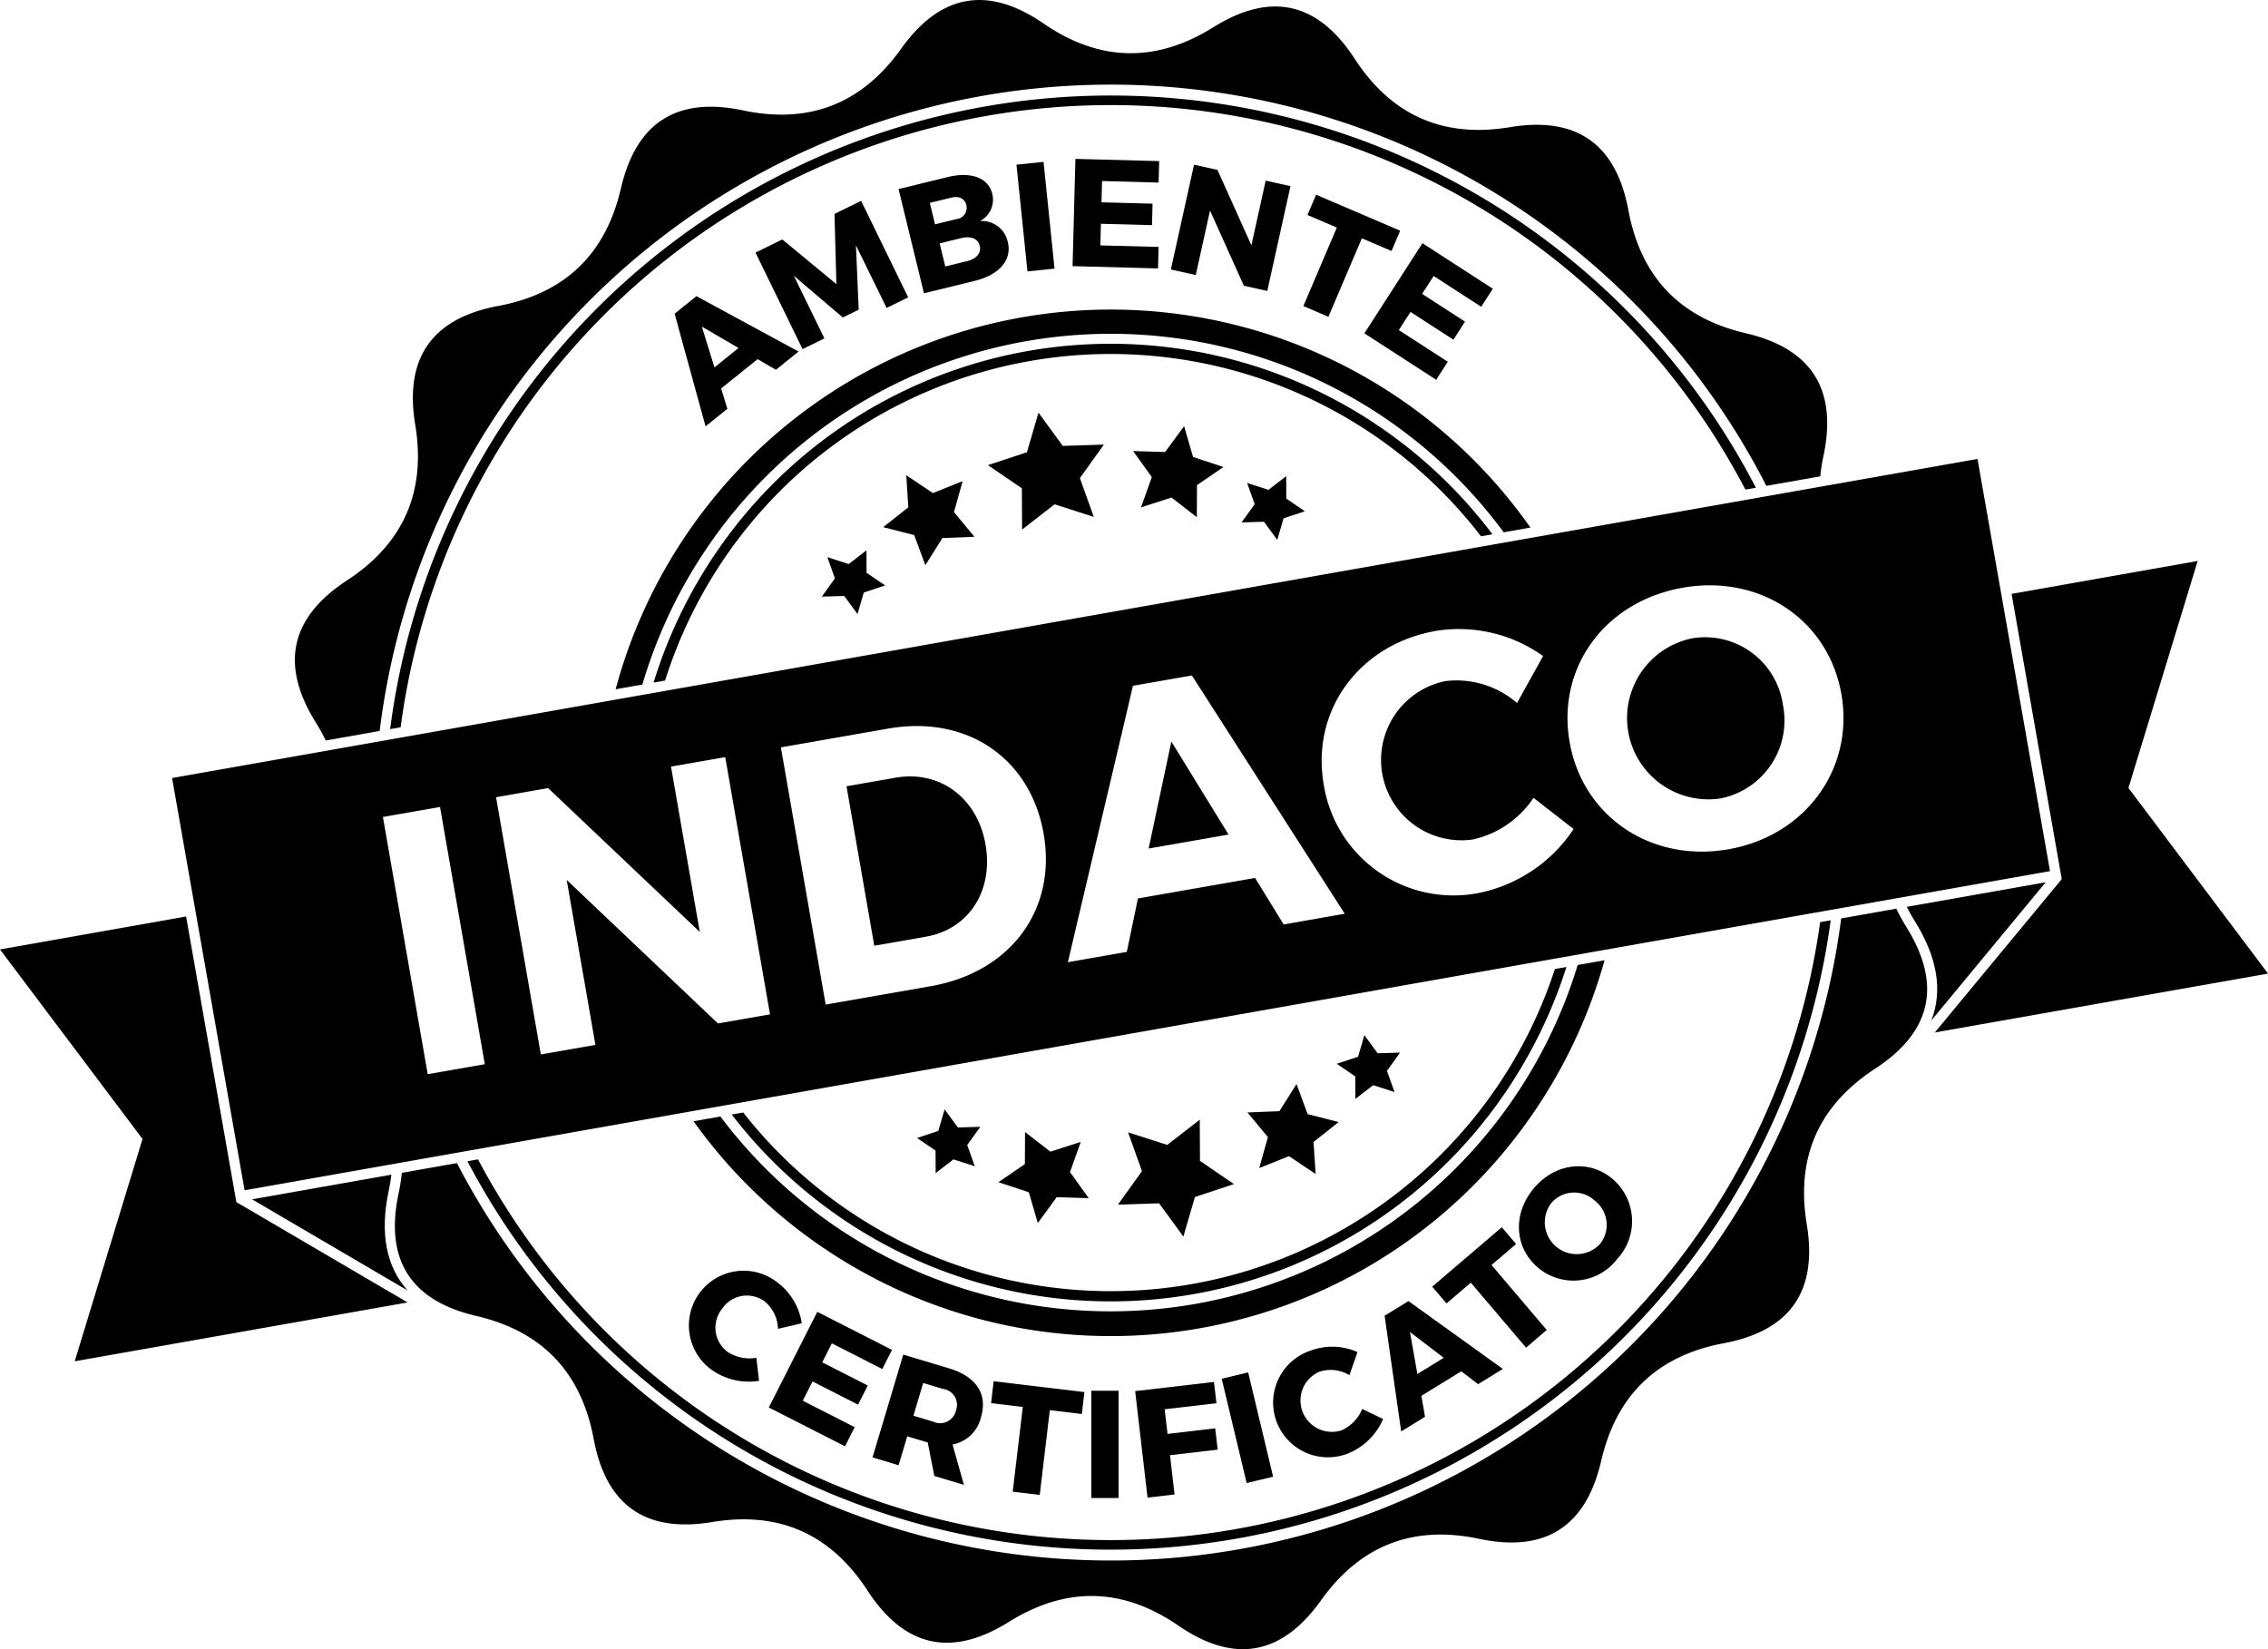
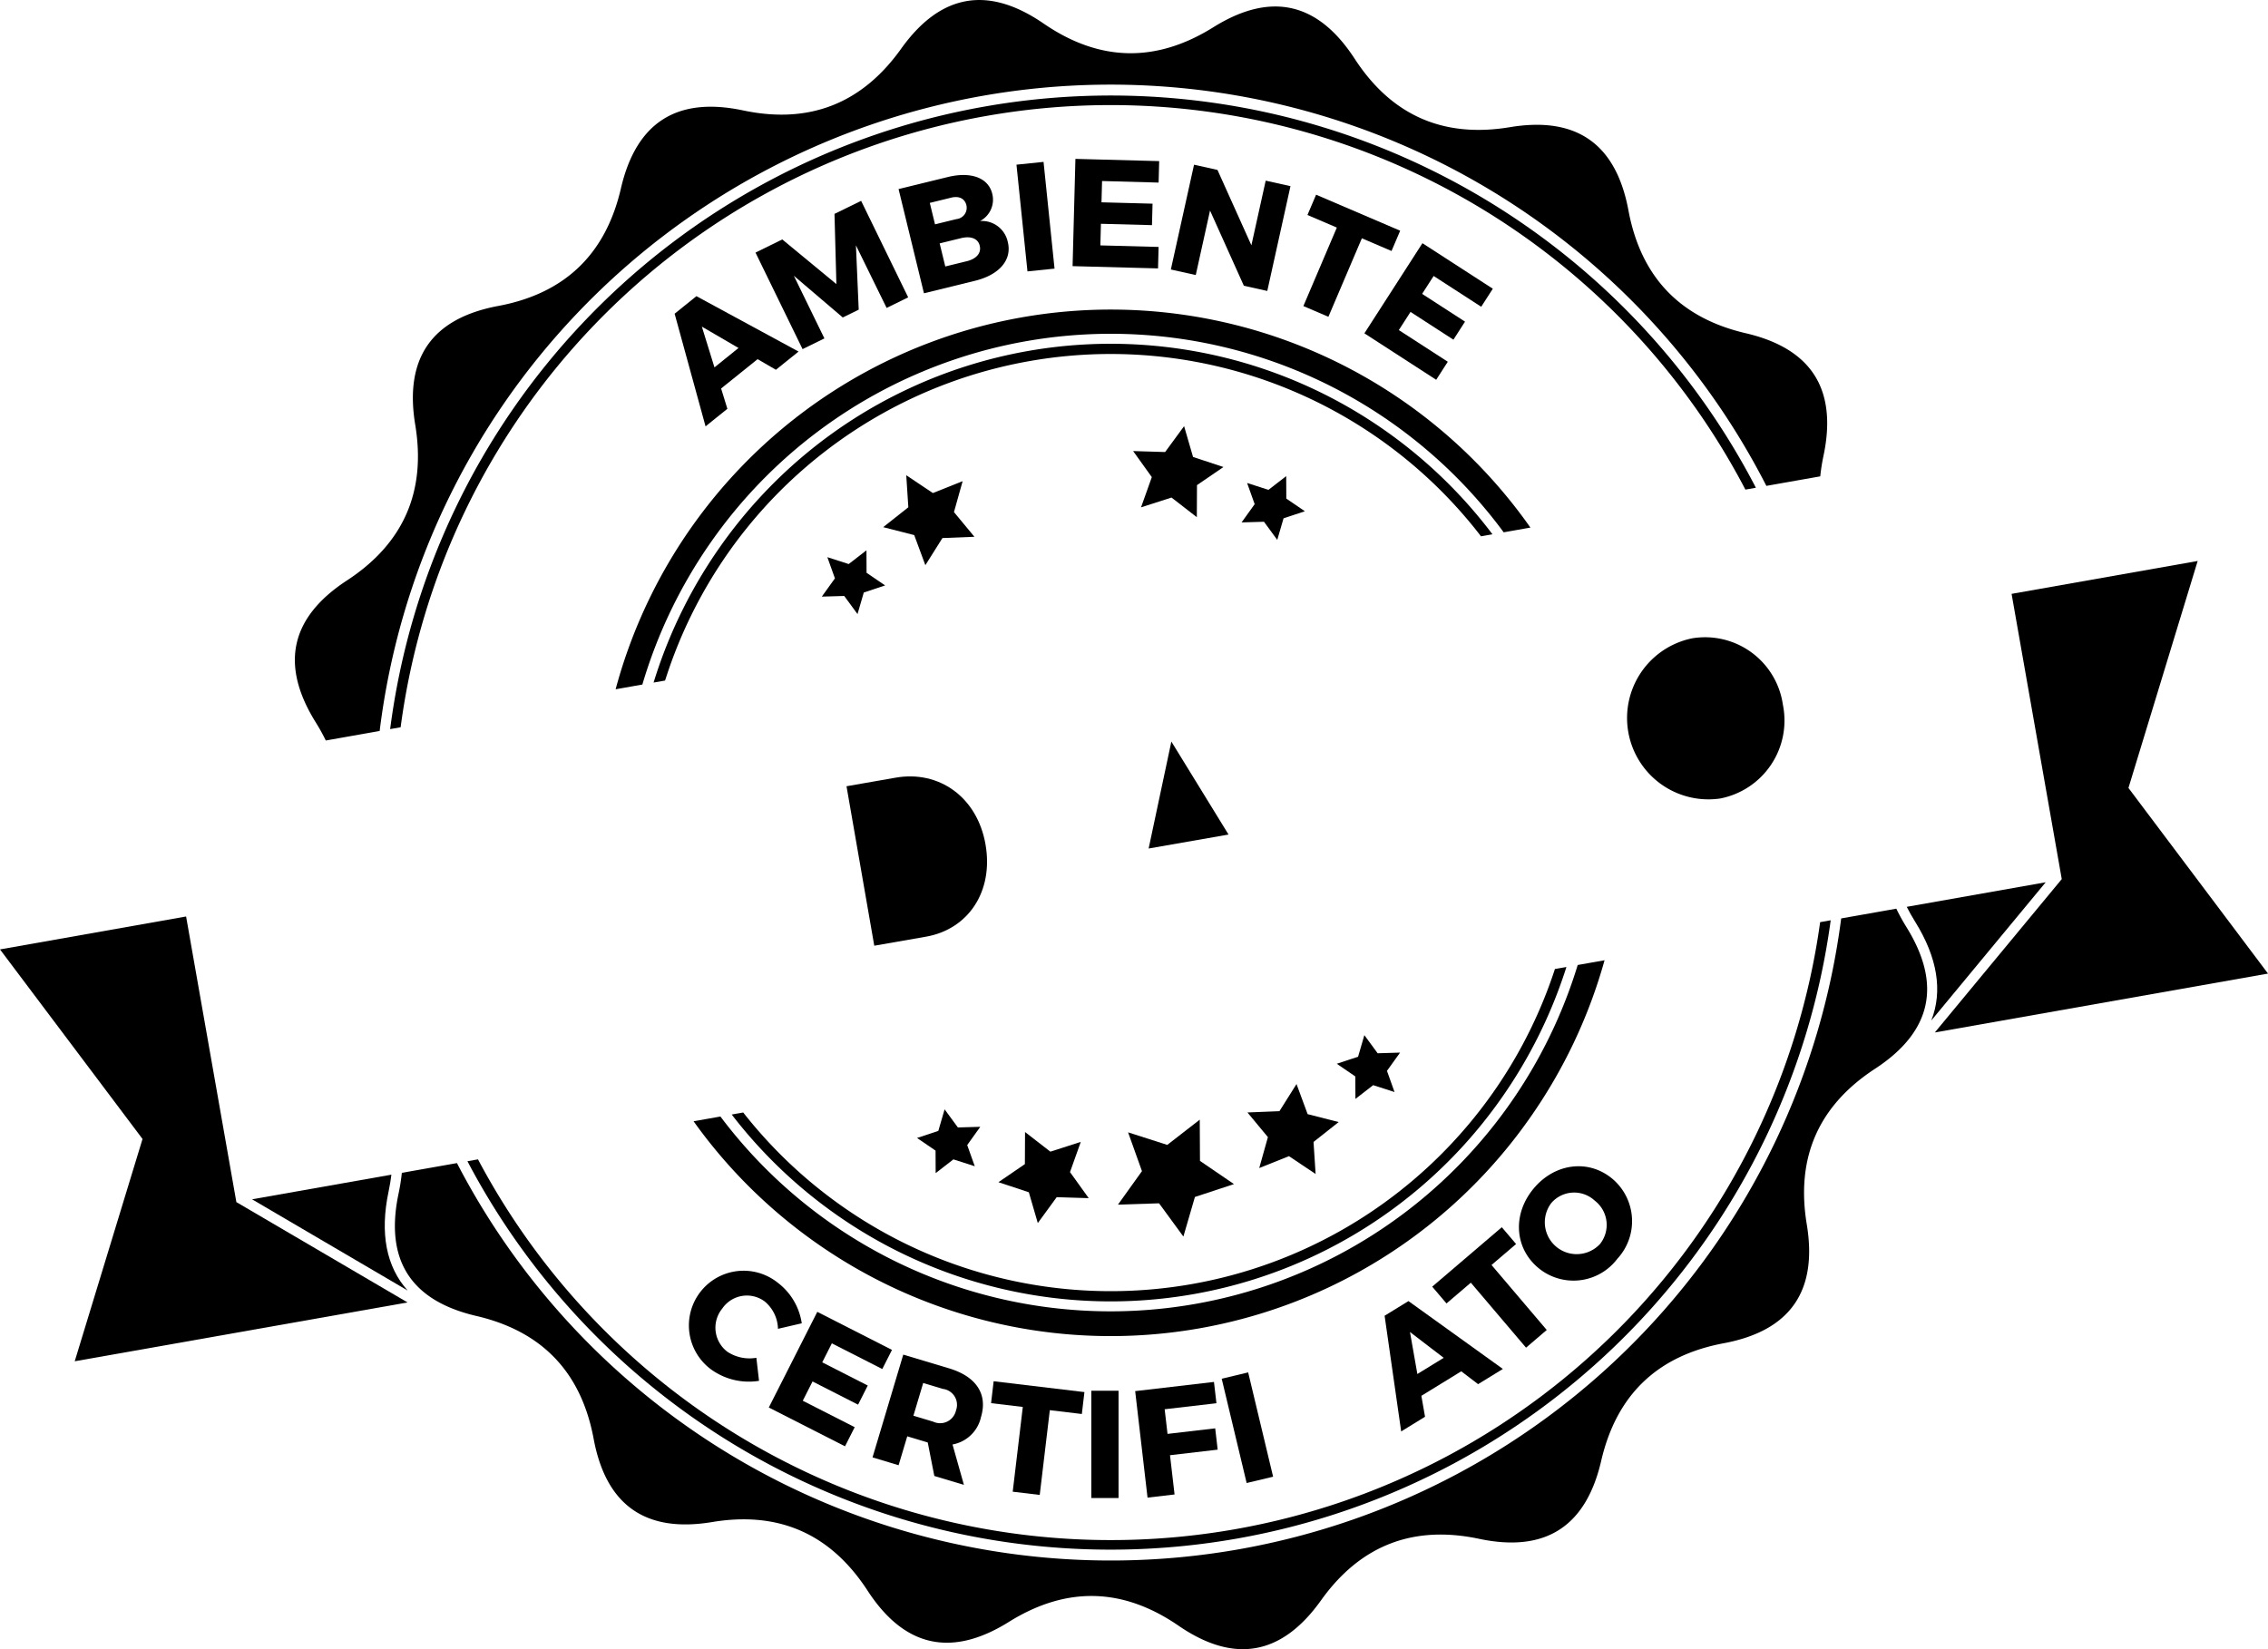
<svg xmlns="http://www.w3.org/2000/svg" width="264" height="192" viewBox="0 0 264 192">
  <g id="Raggruppa_1269" data-name="Raggruppa 1269" transform="translate(-1656 -1367)">
    <path id="Tracciato_1890" data-name="Tracciato 1890" d="M1734.528,1403.523l3.6,13.114,2.54-2.043-.729-2.365,4.248-3.416,2.13,1.237,2.638-2.121-11.89-6.449Zm7.437,3.991-2.8,2.256-1.468-4.743Z" />
    <path id="Tracciato_1891" data-name="Tracciato 1891" d="M1743.943,1396.408l5.478,11.237,2.542-1.246-3.556-7.293,5.694,4.855,1.855-.909-.323-7.488,3.572,7.286,2.51-1.23-5.478-11.237-3.1,1.52.221,8.173-6.3-5.2Z" />
    <path id="Tracciato_1892" data-name="Tracciato 1892" d="M1771.5,1389.558c-.452-1.855-2.468-2.61-5.182-1.946l-5.723,1.4,2.956,12.133,5.93-1.452c2.853-.7,4.334-2.439,3.832-4.5a3.072,3.072,0,0,0-3.237-2.459A2.8,2.8,0,0,0,1771.5,1389.558Zm-7.27,1.064,2.489-.61c.9-.22,1.58.091,1.77.871a1.322,1.322,0,0,1-1.162,1.625l-2.489.61Zm4.292,6.792-2.489.609-.655-2.686,2.49-.61c1.141-.28,1.972.05,2.171.864C1770.254,1396.458,1769.667,1397.134,1768.526,1397.414Z" />
    <rect id="Rettangolo_1235" data-name="Rettangolo 1235" width="3.168" height="12.491" transform="translate(1774.319 1386.172) rotate(-5.879)" />
    <path id="Tracciato_1893" data-name="Tracciato 1893" d="M1790.865,1388.257l.066-2.5-9.75-.259-.33,12.487,9.946.264.066-2.5-6.779-.18.066-2.515,5.943.158.066-2.5-5.943-.158.065-2.479Z" />
    <path id="Tracciato_1894" data-name="Tracciato 1894" d="M1800.787,1400.266l2.728.607,2.7-12.2-2.885-.641-1.665,7.526-3.948-8.775-2.728-.607-2.7,12.2,2.9.645,1.661-7.509Z" />
    <path id="Tracciato_1895" data-name="Tracciato 1895" d="M1810.629,1403.881l3.895-9.138,3.453,1.479,1.007-2.362-9.786-4.192-1.007,2.362,3.42,1.465-3.895,9.138Z" />
    <path id="Tracciato_1896" data-name="Tracciato 1896" d="M1828.416,1402.714l1.351-2.1-8.193-5.3-6.755,10.493,8.357,5.408,1.351-2.1-5.7-3.687,1.36-2.114,4.994,3.232,1.351-2.1-4.994-3.232,1.342-2.083Z" />
    <path id="Tracciato_1897" data-name="Tracciato 1897" d="M1738.869,1526.5a7.507,7.507,0,0,0,5.484,1.26l-.311-2.683a4.662,4.662,0,0,1-3.382-.709,3.516,3.516,0,0,1-.583-5.028,3.469,3.469,0,0,1,4.943-.816,4.279,4.279,0,0,1,1.538,3.181l2.768-.643a7.254,7.254,0,0,0-2.761-4.7,6.368,6.368,0,1,0-7.7,10.137Z" />
    <path id="Tracciato_1898" data-name="Tracciato 1898" d="M1758.7,1526.385l1.129-2.227-8.695-4.429-5.643,11.136,8.87,4.518,1.128-2.227-6.045-3.079,1.137-2.243,5.3,2.7,1.128-2.227-5.3-2.7,1.12-2.211Z" />
    <path id="Tracciato_1899" data-name="Tracciato 1899" d="M1770.192,1531.969c.8-2.666-.56-4.714-3.714-5.661l-5.336-1.6-3.578,11.966,3.035.912,1.007-3.367,2.3.692.085.025.767,3.9,3.444,1.035-1.326-4.7A4.158,4.158,0,0,0,1770.192,1531.969Zm-2.912-.763a1.892,1.892,0,0,1-2.657,1.306l-2.3-.691,1.14-3.812,2.3.692A1.87,1.87,0,0,1,1767.28,1531.206Z" />
    <path id="Tracciato_1900" data-name="Tracciato 1900" d="M1777.027,1541.043l1.174-9.867,3.728.446.3-2.551-10.566-1.263-.3,2.551,3.693.441-1.174,9.867Z" />
    <rect id="Rettangolo_1236" data-name="Rettangolo 1236" width="3.168" height="12.491" transform="translate(1783.034 1528.913)" />
    <path id="Tracciato_1901" data-name="Tracciato 1901" d="M1797.451,1533.291l-5.549.647-.333-2.87,6.027-.7-.288-2.48-9.172,1.069,1.439,12.4,3.146-.367-.53-4.571,5.549-.647Z" />
    <rect id="Rettangolo_1237" data-name="Rettangolo 1237" width="3.167" height="12.486" transform="translate(1798.209 1527.514) rotate(-13.447)" />
-     <path id="Tracciato_1902" data-name="Tracciato 1902" d="M1809.575,1526.7a4.252,4.252,0,0,1,3.5.4l.94-2.688a7.211,7.211,0,0,0-5.438-.177,6.373,6.373,0,1,0,4.425,11.944,7.532,7.532,0,0,0,3.995-3.97l-2.426-1.174a4.681,4.681,0,0,1-2.409,2.486,3.652,3.652,0,0,1-2.591-6.82Z" />
    <path id="Tracciato_1903" data-name="Tracciato 1903" d="M1828.054,1528.147l2.883-1.771-10.989-7.9-2.777,1.706,1.929,13.469,2.777-1.708-.426-2.438,4.644-2.854Zm-7.07-1.181-.861-4.892,3.927,3.008Z" />
    <path id="Tracciato_1904" data-name="Tracciato 1904" d="M1836.044,1521.839l-6.428-7.565,2.859-2.441-1.662-1.957-8.1,6.92,1.662,1.955,2.832-2.418,6.428,7.566Z" />
    <path id="Tracciato_1905" data-name="Tracciato 1905" d="M1844.262,1513.551a6.454,6.454,0,0,0-.562-9.3c-2.768-2.327-6.693-1.855-9.173,1.112-2.469,2.952-2.262,6.9.519,9.236A6.4,6.4,0,0,0,1844.262,1513.551Zm-7.681-6.5a3.516,3.516,0,0,1,5.04-.279,3.569,3.569,0,0,1,.632,5.047,3.709,3.709,0,0,1-5.672-4.768Z" />
    <path id="Tracciato_1906" data-name="Tracciato 1906" d="M1790.917,1507.092l2.832,3.871,1.341-4.608,4.546-1.5-3.956-2.7-.027-4.8-3.782,2.936-4.56-1.461,1.615,4.516-2.794,3.9Z" />
-     <path id="Tracciato_1907" data-name="Tracciato 1907" d="M1779.712,1418.914l-2.832-3.87-1.342,4.608-4.546,1.5,3.955,2.7.028,4.8,3.782-2.937,4.561,1.462-1.616-4.516,2.794-3.9Z" />
+     <path id="Tracciato_1907" data-name="Tracciato 1907" d="M1779.712,1418.914Z" />
    <path id="Tracciato_1908" data-name="Tracciato 1908" d="M1806.917,1493.208l-1.988,3.158-3.724.148,2.382,2.873-1.01,3.6,3.463-1.383,3.1,2.075-.242-3.731,2.926-2.314-3.613-.923Z" />
    <path id="Tracciato_1909" data-name="Tracciato 1909" d="M1763.714,1432.8l1.987-3.159,3.725-.148-2.382-2.873,1.009-3.6-3.463,1.383-3.1-2.075.242,3.73-2.927,2.315,3.612.923Z" />
    <path id="Tracciato_1910" data-name="Tracciato 1910" d="M1778.265,1501.079l-2.948-2.286-.018,3.735-3.079,2.106,3.539,1.172,1.044,3.587,2.2-3.015,3.726.114-2.177-3.034,1.254-3.517Z" />
    <path id="Tracciato_1911" data-name="Tracciato 1911" d="M1792.366,1424.926l2.948,2.287.018-3.735,3.08-2.106-3.539-1.171-1.043-3.587-2.207,3.013-3.725-.113,2.174,3.034-1.253,3.517Z" />
    <path id="Tracciato_1912" data-name="Tracciato 1912" d="M1816.361,1489.624l-1.547-2.109-.731,2.511-2.479.821,2.157,1.474.014,2.617,2.065-1.6,2.486.8-.88-2.465,1.525-2.125Z" />
    <path id="Tracciato_1913" data-name="Tracciato 1913" d="M1754.27,1436.384l1.547,2.108.73-2.512,2.481-.822-2.158-1.472-.012-2.618-2.066,1.6-2.487-.8.882,2.466-1.526,2.125Z" />
    <path id="Tracciato_1914" data-name="Tracciato 1914" d="M1767.5,1498.261l-1.546-2.11-.731,2.51-2.479.824,2.157,1.472.013,2.62,2.065-1.6,2.487.8-.881-2.465,1.522-2.125Z" />
    <path id="Tracciato_1915" data-name="Tracciato 1915" d="M1803.131,1427.744l1.545,2.111.733-2.512,2.479-.823-2.158-1.473-.013-2.617-2.066,1.6-2.485-.8.88,2.464-1.523,2.126Z" />
    <path id="Tracciato_1916" data-name="Tracciato 1916" d="M1711.64,1501.977l-1.229.217a84.581,84.581,0,0,0,158.686-28.053l-1.229.217a83.359,83.359,0,0,1-156.228,27.619Z" />
    <path id="Tracciato_1917" data-name="Tracciato 1917" d="M1859.168,1424l1.221-.216a84.576,84.576,0,0,0-158.975,28.1l1.221-.215A83.363,83.363,0,0,1,1859.168,1424Z" />
    <path id="Tracciato_1918" data-name="Tracciato 1918" d="M1736.734,1497.541a59.734,59.734,0,0,0,14.342,14.209,59.574,59.574,0,0,0,83.068-14.684,59.891,59.891,0,0,0,8.63-18.271l-3.125.552a57.024,57.024,0,0,1-7.837,16.081,56.8,56.8,0,0,1-91.953,1.56Z" />
    <path id="Tracciato_1919" data-name="Tracciato 1919" d="M1834.143,1428.422a59.684,59.684,0,0,0-106.483,18.825l3.113-.551a57.036,57.036,0,0,1,7.989-16.59,56.793,56.793,0,0,1,92.269-1.133Z" />
    <path id="Tracciato_1920" data-name="Tracciato 1920" d="M1827.8,1428.685c.2.249.4.5.591.754l1.335-.236c-.191-.253-.385-.506-.58-.756a55.862,55.862,0,0,0-11.96-11.353,55.551,55.551,0,0,0-77.454,13.692,56.01,56.01,0,0,0-7.365,14.769c-.1.3-.194.607-.288.911l1.336-.236c.1-.3.2-.61.3-.912a54.389,54.389,0,0,1,94.088-16.633Z" />
    <path id="Tracciato_1921" data-name="Tracciato 1921" d="M1742.753,1496.825q-.122-.153-.24-.306l-1.337.236c.075.1.156.2.234.307a55.868,55.868,0,0,0,11.978,11.378,55.55,55.55,0,0,0,77.454-13.692,56.016,56.016,0,0,0,7.375-14.8c.038-.123.079-.246.115-.368l-1.338.236c-.038.123-.079.246-.12.37a54.392,54.392,0,0,1-94.121,16.639Z" />
    <path id="Tracciato_1922" data-name="Tracciato 1922" d="M1693.923,1453.211l6.27-1.109a85.725,85.725,0,0,1,161.417-28.535l6.272-1.109a23.114,23.114,0,0,1,.38-2.414q2.436-11.571-9.052-14.249t-13.656-14.3q-2.166-11.624-13.8-9.689t-18.073-7.974q-6.441-9.909-16.452-3.657t-19.746-.432q-9.725-6.685-16.591,2.933t-18.406,7.176q-11.541-2.439-14.209,9.078T1714,1402.619q-11.594,2.173-9.665,13.838t-7.952,18.122q-9.883,6.459-3.646,16.494A23.226,23.226,0,0,1,1693.923,1453.211Z" />
    <path id="Tracciato_1923" data-name="Tracciato 1923" d="M1876.734,1472.791l-6.416,1.134a85.727,85.727,0,0,1-161.128,28.485l-6.414,1.134a23.345,23.345,0,0,1-.382,2.414q-2.436,11.572,9.052,14.249t13.655,14.3q2.168,11.628,13.8,9.693t18.078,7.973q6.436,9.909,16.449,3.658t19.744.429q9.727,6.685,16.59-2.932t18.409-7.175q11.543,2.442,14.212-9.078t14.263-13.691q11.6-2.172,9.667-13.841t7.953-18.119q9.882-6.457,3.645-16.494A23.3,23.3,0,0,1,1876.734,1472.791Z" />
    <path id="Tracciato_1924" data-name="Tracciato 1924" d="M1894.123,1469.717l-16.174,2.859c.291.572.613,1.148.972,1.723,2.613,4.2,3.231,8.088,1.885,11.512Z" />
    <path id="Tracciato_1925" data-name="Tracciato 1925" d="M1906.868,1462.875l-3.112-4.14,1.793-5.879,6.265-20.546-21.662,3.829,5.841,33.208-.038.045-14.739,17.811,38.785-6.856Z" />
    <path id="Tracciato_1926" data-name="Tracciato 1926" d="M1701.233,1505.711c.141-.664.25-1.316.326-1.952l-16.219,2.867,18.112,10.62C1700.968,1514.487,1700.2,1510.6,1701.233,1505.711Z" />
    <path id="Tracciato_1927" data-name="Tracciato 1927" d="M1677.662,1473.7,1656,1477.534l12.9,17.159,3.69,4.91-1.512,4.958-6.38,20.921,38.741-6.849-19.926-11.682Z" />
    <path id="Tracciato_1928" data-name="Tracciato 1928" d="M1792.349,1453.333l-2.645,12.453,9.3-1.627Z" />
    <path id="Tracciato_1929" data-name="Tracciato 1929" d="M1763.784,1476.052c4.923-.862,7.886-5.259,6.933-10.735-.96-5.518-5.41-8.663-10.459-7.779l-5.722,1,3.231,18.565Z" />
    <path id="Tracciato_1930" data-name="Tracciato 1930" d="M1856.24,1459.962a9.246,9.246,0,0,0,7.29-10.929,9.151,9.151,0,0,0-10.536-7.722,9.469,9.469,0,0,0,3.246,18.651Z" />
-     <path id="Tracciato_1931" data-name="Tracciato 1931" d="M1894.625,1468.421l-8.44-47.992-210.155,37.152,8.441,47.992Zm-42.743-33c9-1.576,16.953,3.734,18.464,12.418,1.5,8.64-4.158,16.463-13.162,18.038s-16.968-3.819-18.479-12.5C1837.185,1444.65,1842.877,1437,1851.882,1435.423Zm-28.738,5.028a16.864,16.864,0,0,1,12.477,2.93l-3.037,5.468a10.749,10.749,0,0,0-8.335-2.552,9.361,9.361,0,0,0,3.209,18.437,11.463,11.463,0,0,0,7.047-4.848l4.665,3.636a17.385,17.385,0,0,1-10.976,7.43,15.286,15.286,0,0,1-18.108-12.611C1808.582,1449.7,1814.224,1442.012,1823.144,1440.451Zm-35.264,6.391,6.858-1.2,17.794,27.742-7.111,1.245-3.327-5.413-13.633,2.385-1.3,6.223-6.858,1.2Zm-28.486,4.984c9.13-1.6,16.549,3.408,18.09,12.263,1.534,8.812-3.831,16.1-13.13,17.726l-12.245,2.142-5.212-29.944Zm-39.594,6.928,17.657,16.747-3.351-19.25,6.312-1.1,5.213,29.944-6.06,1.06-17.607-16.711,3.343,19.207-6.353,1.112-5.213-29.944Zm-12.58,2.2,5.212,29.944-6.648,1.163-5.212-29.944Z" />
  </g>
</svg>